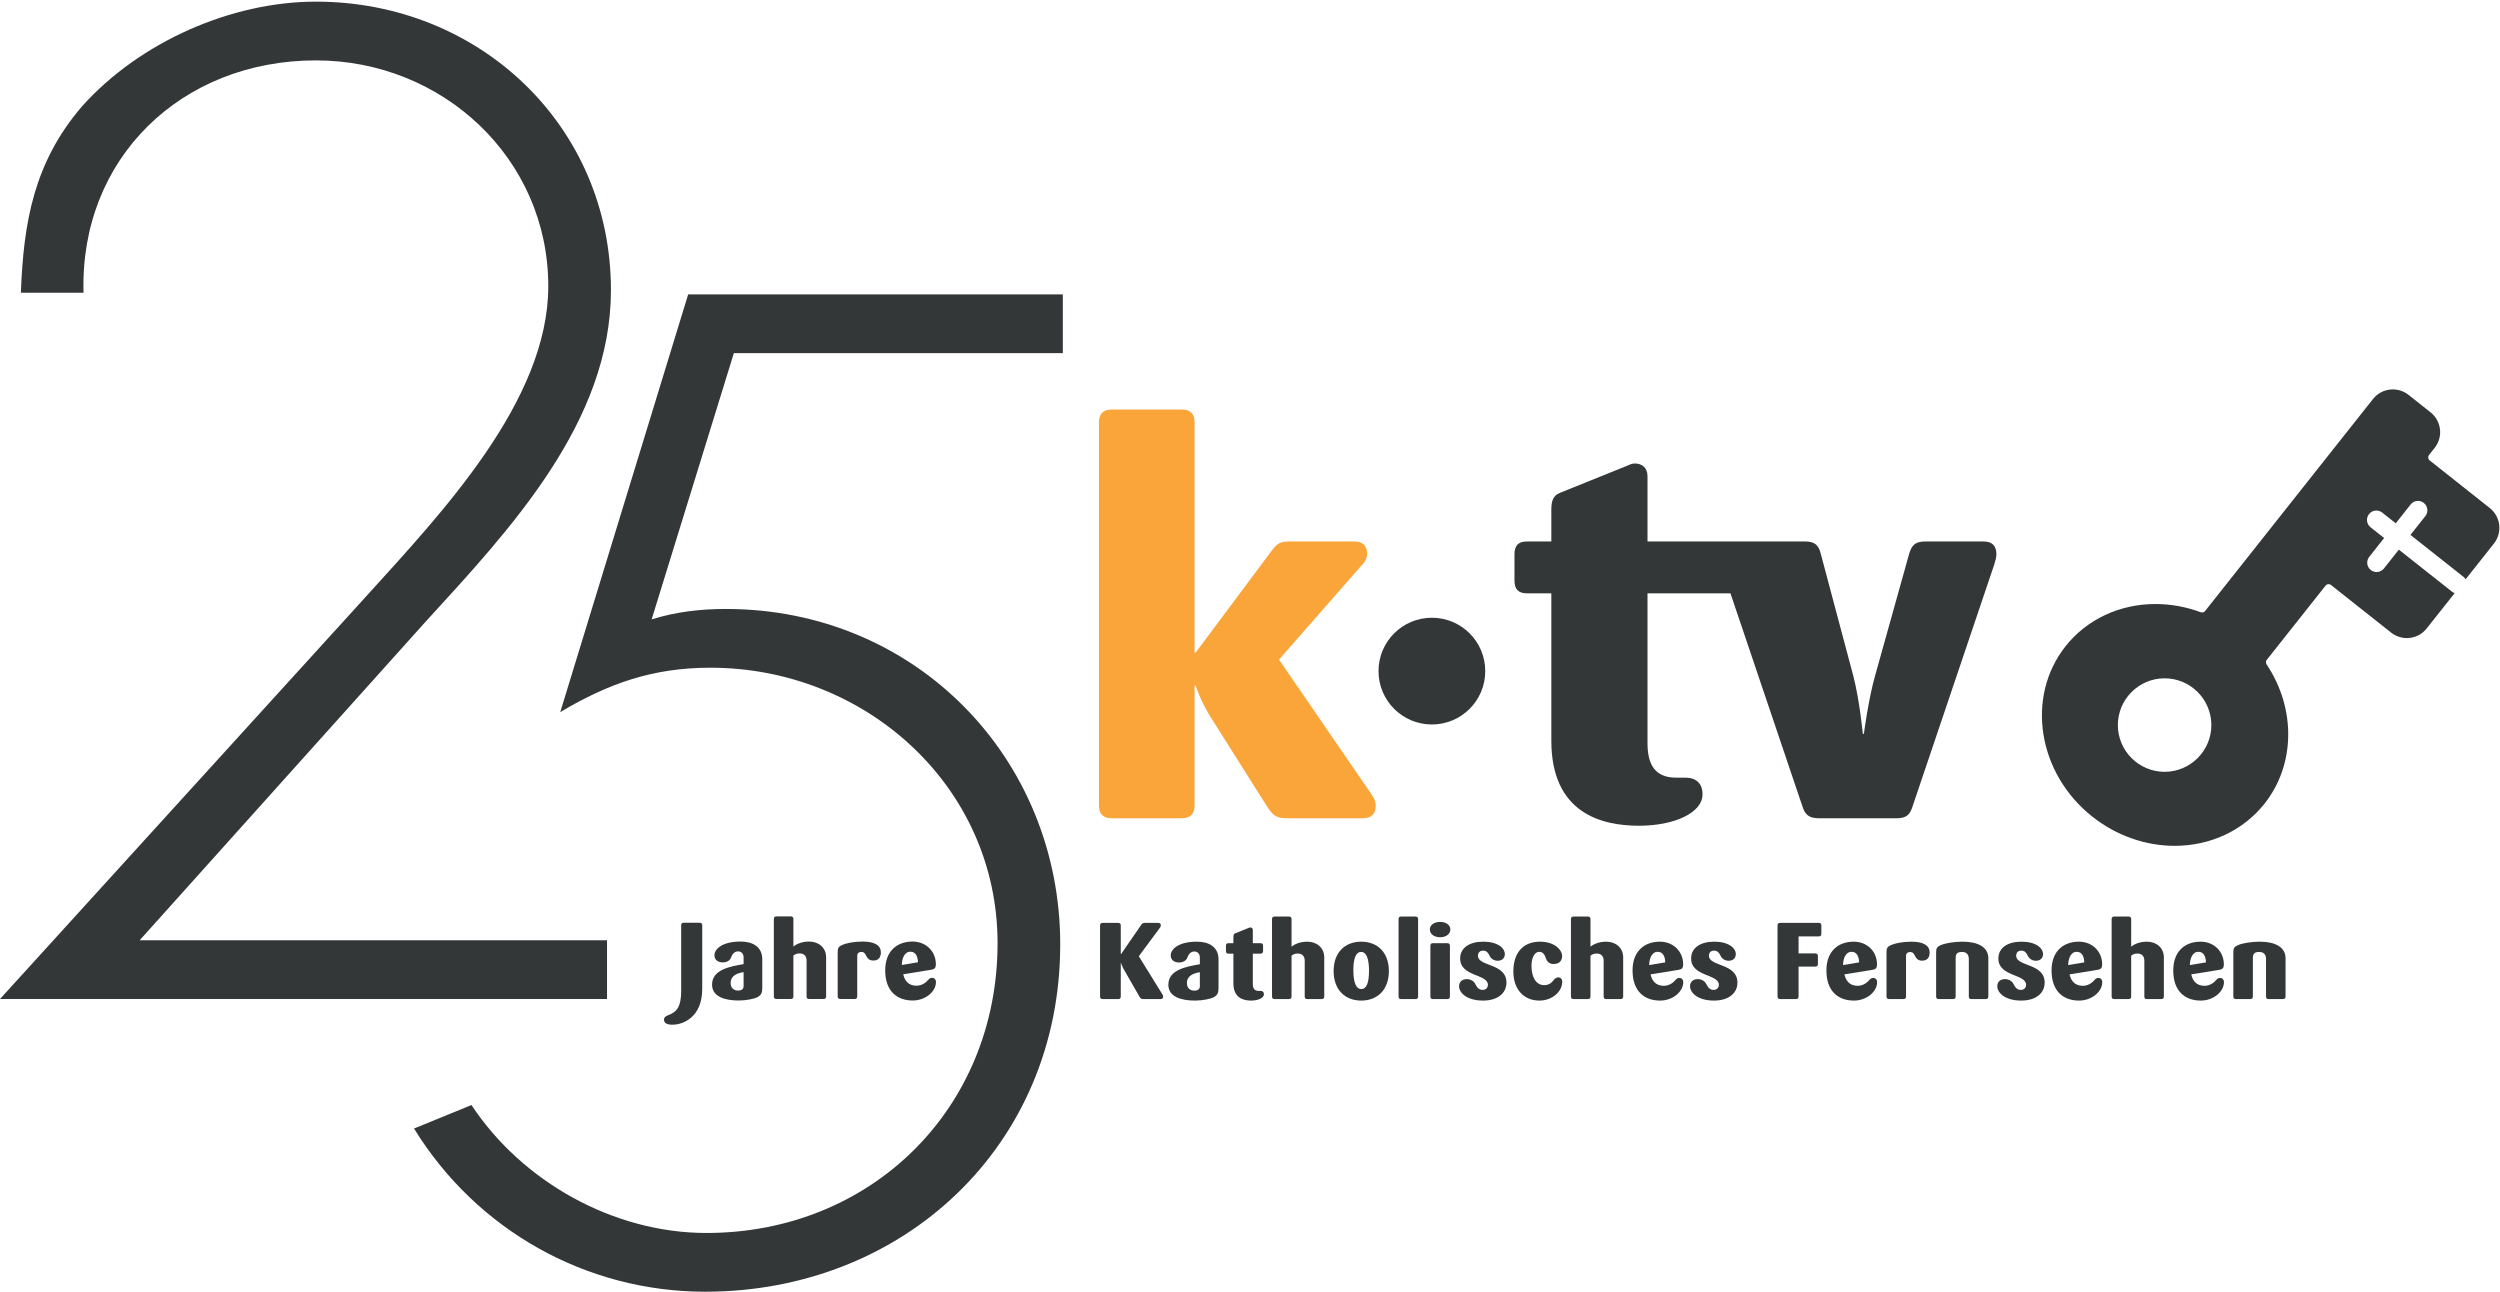
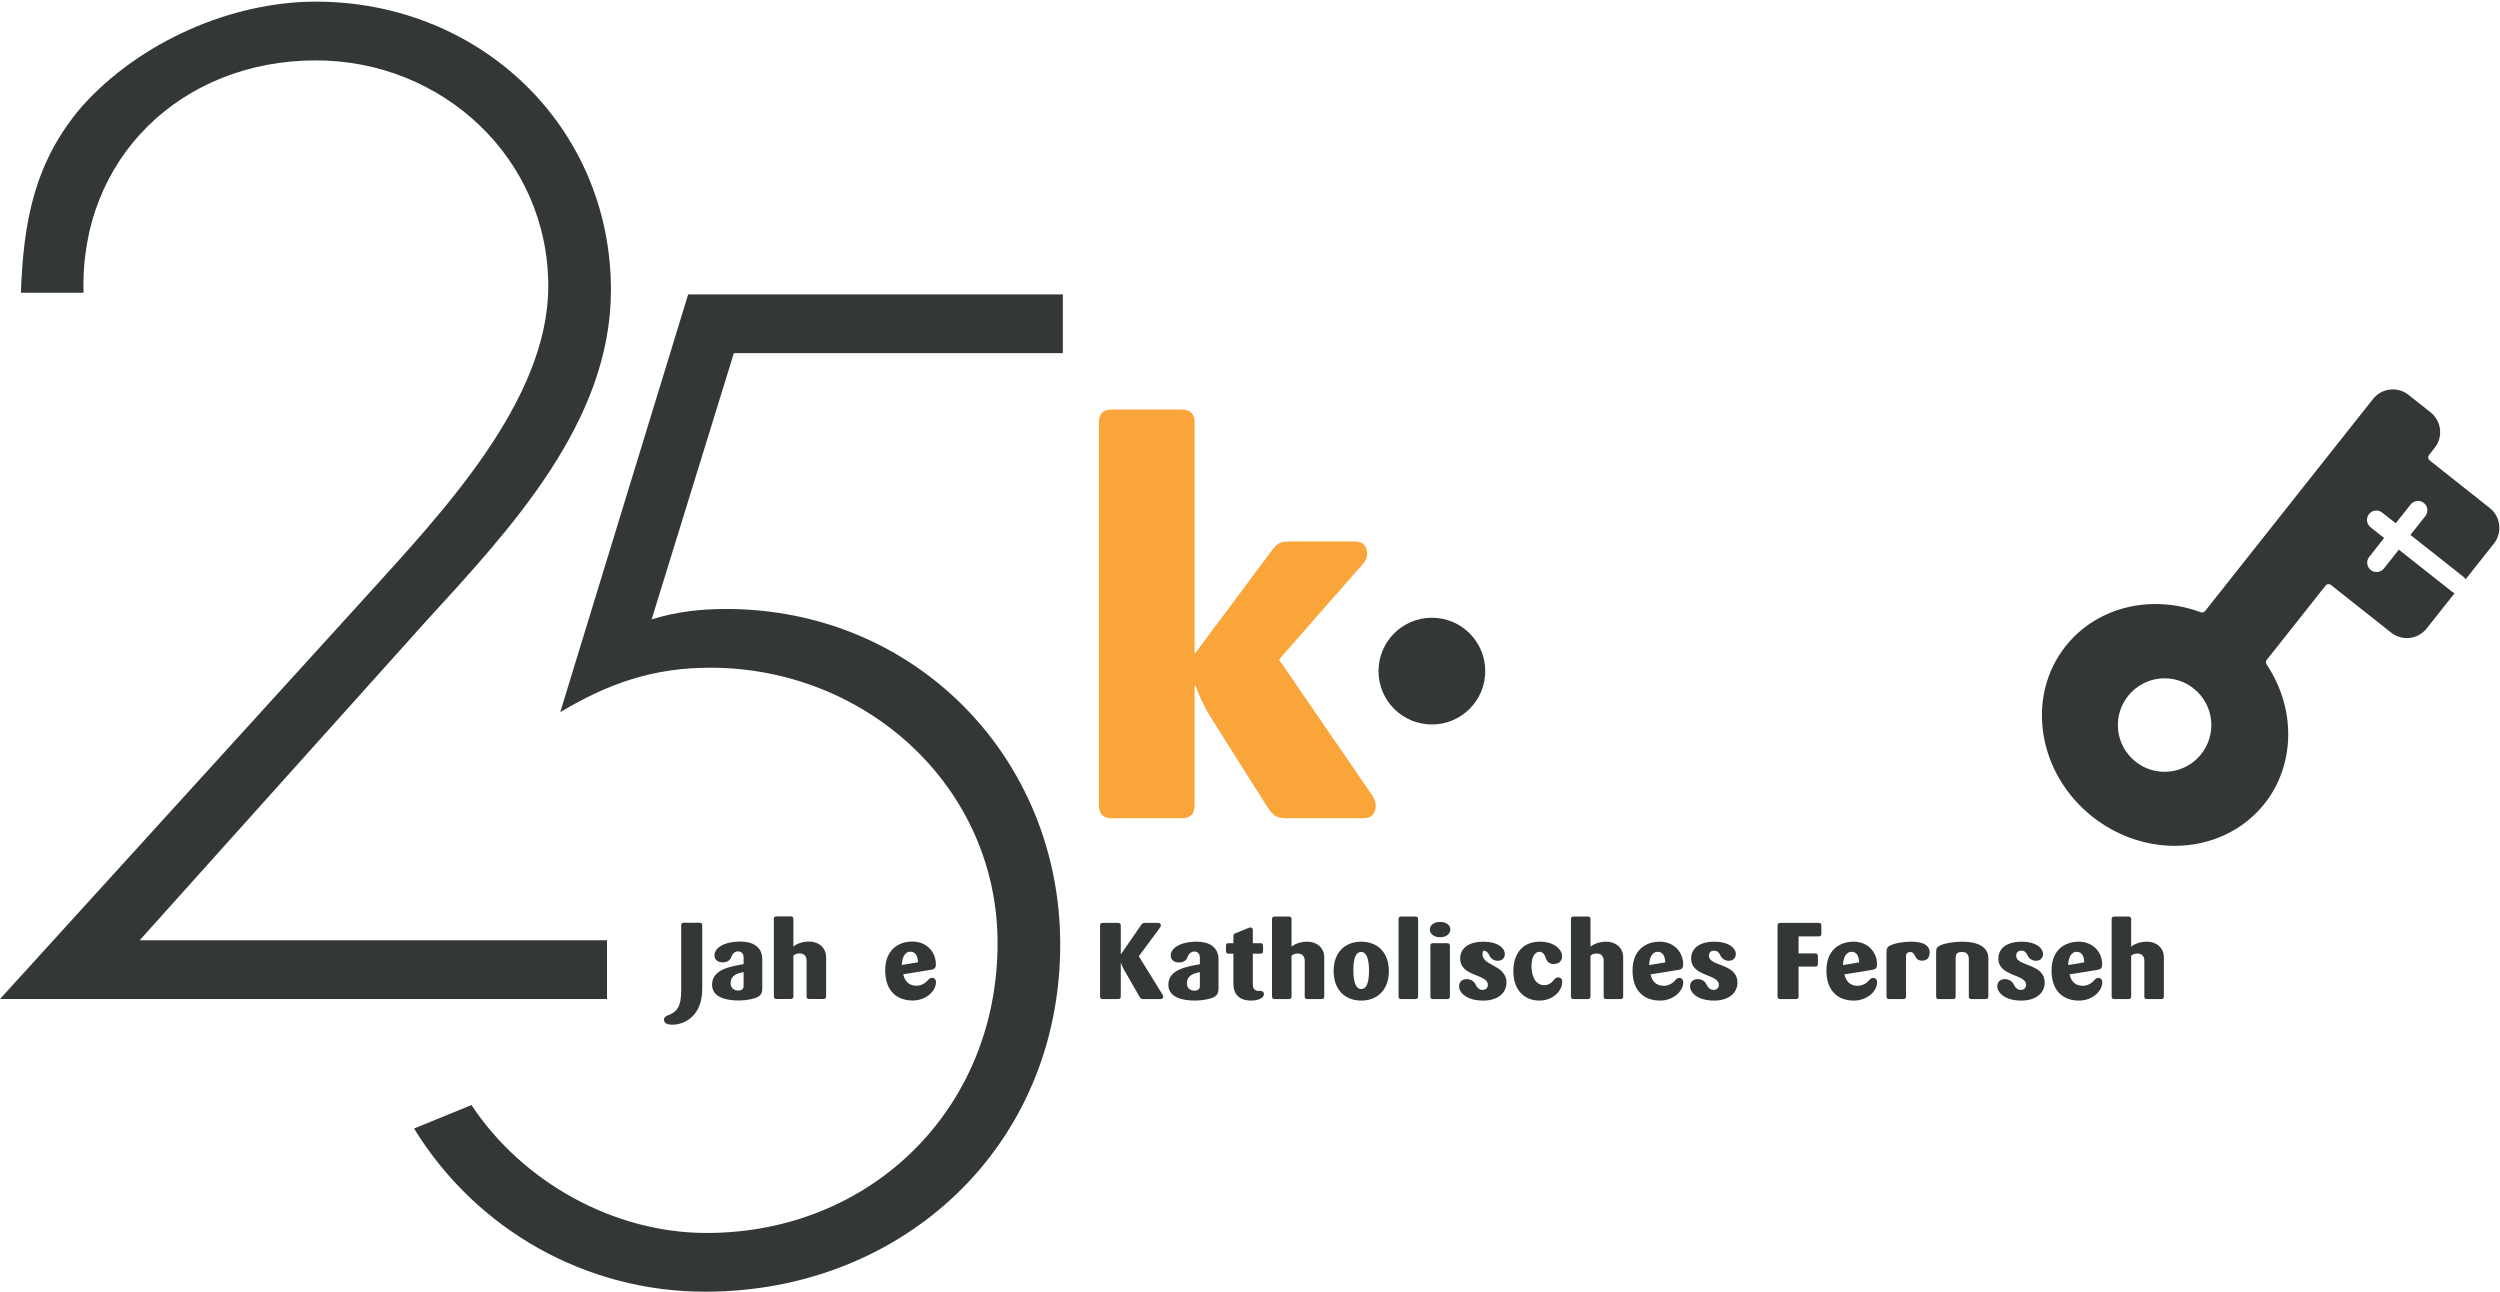
<svg xmlns="http://www.w3.org/2000/svg" width="100%" height="100%" viewBox="0 0 2113 1092" version="1.1" xml:space="preserve" style="fill-rule:evenodd;clip-rule:evenodd;stroke-linejoin:round;stroke-miterlimit:2;">
  <g transform="matrix(4.167,0,0,4.167,0,0)">
    <path d="M235.406,202.645L231.926,202.645C231.488,202.645 231.335,202.513 231.116,202.141L228.008,196.735C227.636,196.101 227.373,195.313 227.373,195.313L227.329,195.313L227.329,202.12C227.329,202.469 227.155,202.645 226.805,202.645L223.653,202.645C223.303,202.645 223.127,202.469 223.127,202.12L223.127,187.718C223.127,187.368 223.303,187.193 223.653,187.193L226.805,187.193C227.155,187.193 227.329,187.368 227.329,187.718L227.329,193.54L227.373,193.54L231.401,187.697C231.641,187.346 231.773,187.193 232.21,187.193L234.946,187.193C235.297,187.193 235.449,187.368 235.449,187.718C235.449,187.827 235.406,187.981 235.318,188.112L230.985,193.956L235.778,201.704C235.865,201.835 235.931,201.988 235.931,202.12C235.931,202.469 235.756,202.645 235.406,202.645Z" style="fill:rgb(51,55,56);fill-rule:nonzero;" />
    <path d="M243.369,197.195C242.056,197.414 240.742,197.896 240.742,199.427C240.742,200.347 241.334,200.938 242.253,200.938C242.843,200.938 243.369,200.697 243.369,200.04L243.369,197.195ZM246.258,202.229C245.623,202.601 243.938,202.951 242.384,202.951C239.802,202.951 236.978,202.294 236.978,199.733C236.978,196.67 240.655,196.057 243.369,195.575L243.369,194.196C243.369,193.43 242.865,192.993 242.253,192.993C241.487,192.993 241.028,193.628 240.852,194.174C240.633,194.831 239.998,195.225 239.145,195.225C238.204,195.225 237.46,194.744 237.46,193.78C237.46,192.577 238.948,191.001 242.778,191.001C245.273,191.001 247.155,192.117 247.155,194.59L247.155,200.39C247.155,201.332 246.981,201.791 246.258,202.229Z" style="fill:rgb(51,55,56);fill-rule:nonzero;" />
    <path d="M253.762,202.951C252.274,202.951 250.173,202.469 250.173,199.471L250.173,193.43L249.167,193.43C248.816,193.43 248.663,193.256 248.663,192.905L248.663,191.833C248.663,191.483 248.816,191.307 249.167,191.307L250.173,191.307L250.173,189.994C250.173,189.622 250.26,189.425 250.523,189.316L253.237,188.221C253.347,188.178 253.456,188.112 253.587,188.112C253.916,188.112 254.112,188.309 254.112,188.637L254.112,191.307L255.666,191.307C256.017,191.307 256.191,191.483 256.191,191.833L256.191,192.905C256.191,193.256 256.017,193.43 255.666,193.43L254.112,193.43L254.112,199.581C254.112,200.697 254.638,200.981 255.294,200.981L255.666,200.981C256.104,200.981 256.367,201.222 256.367,201.66C256.367,202.426 255.207,202.951 253.762,202.951Z" style="fill:rgb(51,55,56);fill-rule:nonzero;" />
    <path d="M268.074,202.645L265.141,202.645C264.791,202.645 264.638,202.469 264.638,202.12L264.638,194.875C264.638,193.89 264.091,193.408 263.215,193.408C262.668,193.408 262.274,193.584 261.967,193.846L261.967,202.12C261.967,202.469 261.793,202.645 261.443,202.645L258.532,202.645C258.181,202.645 258.006,202.469 258.006,202.12L258.006,186.427C258.006,186.076 258.181,185.902 258.532,185.902L261.443,185.902C261.793,185.902 261.967,186.076 261.967,186.427L261.967,192.03C262.449,191.592 263.588,191.001 265.163,191.001C267.067,191.001 268.599,192.227 268.599,194.196L268.599,202.12C268.599,202.469 268.424,202.645 268.074,202.645Z" style="fill:rgb(51,55,56);fill-rule:nonzero;" />
    <path d="M276.082,193.08C275.053,193.08 274.505,194.306 274.505,196.779C274.505,199.274 275.053,200.609 276.103,200.609C277.176,200.609 277.679,199.361 277.679,196.888C277.679,194.416 277.132,193.08 276.082,193.08ZM276.103,202.951C272.776,202.951 270.501,200.719 270.501,196.954C270.501,193.19 272.798,191.001 276.103,191.001C279.408,191.001 281.706,193.19 281.706,196.954C281.706,200.719 279.43,202.951 276.103,202.951Z" style="fill:rgb(51,55,56);fill-rule:nonzero;" />
    <path d="M287.11,202.645L284.177,202.645C283.827,202.645 283.674,202.469 283.674,202.12L283.674,186.427C283.674,186.076 283.827,185.902 284.177,185.902L287.11,185.902C287.46,185.902 287.635,186.076 287.635,186.427L287.635,202.12C287.635,202.469 287.46,202.645 287.11,202.645Z" style="fill:rgb(51,55,56);fill-rule:nonzero;" />
    <path d="M293.564,202.645L290.631,202.645C290.281,202.645 290.128,202.469 290.128,202.12L290.128,191.833C290.128,191.483 290.281,191.307 290.631,191.307L293.564,191.307C293.914,191.307 294.089,191.483 294.089,191.833L294.089,202.12C294.089,202.469 293.914,202.645 293.564,202.645ZM292.098,190.104C290.807,190.104 290.019,189.382 290.019,188.528C290.019,187.675 290.807,186.996 292.098,186.996C293.389,186.996 294.177,187.675 294.177,188.528C294.177,189.382 293.389,190.104 292.098,190.104Z" style="fill:rgb(51,55,56);fill-rule:nonzero;" />
-     <path d="M300.807,202.951C297.481,202.951 295.948,201.332 295.948,200.062C295.948,199.143 296.561,198.596 297.503,198.596C298.29,198.596 298.947,199.011 299.232,199.581C299.582,200.281 299.954,200.784 300.741,200.784C301.311,200.784 301.792,200.39 301.792,199.755C301.792,197.523 296.167,198.136 296.167,194.416C296.167,192.183 298.137,191.001 300.851,191.001C303.762,191.001 305.228,192.293 305.228,193.518C305.228,194.372 304.615,194.875 303.784,194.875C303.062,194.875 302.427,194.481 302.142,193.868C301.858,193.256 301.507,192.818 300.829,192.818C300.151,192.818 299.778,193.234 299.778,193.846C299.778,196.101 305.557,195.313 305.557,199.318C305.557,201.419 303.806,202.951 300.807,202.951Z" style="fill:rgb(51,55,56);fill-rule:nonzero;" />
+     <path d="M300.807,202.951C297.481,202.951 295.948,201.332 295.948,200.062C295.948,199.143 296.561,198.596 297.503,198.596C298.29,198.596 298.947,199.011 299.232,199.581C299.582,200.281 299.954,200.784 300.741,200.784C301.311,200.784 301.792,200.39 301.792,199.755C301.792,197.523 296.167,198.136 296.167,194.416C296.167,192.183 298.137,191.001 300.851,191.001C303.762,191.001 305.228,192.293 305.228,193.518C305.228,194.372 304.615,194.875 303.784,194.875C303.062,194.875 302.427,194.481 302.142,193.868C301.858,193.256 301.507,192.818 300.829,192.818C299.778,196.101 305.557,195.313 305.557,199.318C305.557,201.419 303.806,202.951 300.807,202.951Z" style="fill:rgb(51,55,56);fill-rule:nonzero;" />
    <path d="M312.229,202.951C309.274,202.951 306.955,200.894 306.955,197.02C306.955,193.43 308.793,191.001 312.36,191.001C315.337,191.001 316.847,192.686 316.847,193.912C316.847,194.875 316.278,195.531 315.075,195.531C314.155,195.531 313.718,194.919 313.498,194.24C313.346,193.78 313.039,193.058 312.207,193.058C311.353,193.058 310.631,194.087 310.631,195.925C310.631,197.961 311.419,199.821 313.214,199.821C314.286,199.821 314.811,199.209 315.227,198.683C315.469,198.399 315.731,198.246 316.081,198.246C316.562,198.246 316.869,198.596 316.869,199.143C316.869,201.134 314.833,202.951 312.229,202.951Z" style="fill:rgb(51,55,56);fill-rule:nonzero;" />
    <path d="M328.707,202.645L325.774,202.645C325.424,202.645 325.271,202.469 325.271,202.12L325.271,194.875C325.271,193.89 324.723,193.408 323.848,193.408C323.301,193.408 322.907,193.584 322.6,193.846L322.6,202.12C322.6,202.469 322.425,202.645 322.075,202.645L319.164,202.645C318.814,202.645 318.639,202.469 318.639,202.12L318.639,186.427C318.639,186.076 318.814,185.902 319.164,185.902L322.075,185.902C322.425,185.902 322.6,186.076 322.6,186.427L322.6,192.03C323.082,191.592 324.22,191.001 325.796,191.001C327.7,191.001 329.232,192.227 329.232,194.196L329.232,202.12C329.232,202.469 329.057,202.645 328.707,202.645Z" style="fill:rgb(51,55,56);fill-rule:nonzero;" />
    <path d="M336.254,193.058C334.963,193.058 334.525,194.525 334.503,195.751L337.765,195.203C337.743,194.174 337.393,193.058 336.254,193.058ZM336.714,202.951C333.519,202.951 331.133,201.047 331.133,196.845C331.133,192.796 333.672,191.001 336.67,191.001C339.406,191.001 341.398,192.993 341.398,195.597C341.398,196.363 341.113,196.604 340.478,196.713L334.788,197.632C335.073,198.946 335.86,199.953 337.48,199.953C338.64,199.953 339.494,199.209 339.866,198.749C340.063,198.508 340.304,198.355 340.654,198.355C341.091,198.355 341.42,198.705 341.42,199.209C341.42,201.156 339.275,202.951 336.714,202.951Z" style="fill:rgb(51,55,56);fill-rule:nonzero;" />
    <path d="M347.655,202.951C344.328,202.951 342.796,201.332 342.796,200.062C342.796,199.143 343.409,198.596 344.35,198.596C345.138,198.596 345.795,199.011 346.079,199.581C346.429,200.281 346.802,200.784 347.589,200.784C348.158,200.784 348.639,200.39 348.639,199.755C348.639,197.523 343.015,198.136 343.015,194.416C343.015,192.183 344.985,191.001 347.699,191.001C350.61,191.001 352.076,192.293 352.076,193.518C352.076,194.372 351.463,194.875 350.632,194.875C349.909,194.875 349.275,194.481 348.99,193.868C348.705,193.256 348.355,192.818 347.677,192.818C346.998,192.818 346.626,193.234 346.626,193.846C346.626,196.101 352.404,195.313 352.404,199.318C352.404,201.419 350.653,202.951 347.655,202.951Z" style="fill:rgb(51,55,56);fill-rule:nonzero;" />
    <path d="M368.924,189.928L364.809,189.928L364.809,193.386L368.201,193.386C368.552,193.386 368.727,193.562 368.727,193.912L368.727,195.553C368.727,195.903 368.552,196.057 368.201,196.057L364.809,196.057L364.809,202.12C364.809,202.469 364.634,202.645 364.284,202.645L361.067,202.645C360.717,202.645 360.541,202.469 360.541,202.12L360.541,187.718C360.541,187.368 360.717,187.193 361.067,187.193L368.924,187.193C369.274,187.193 369.427,187.368 369.427,187.718L369.427,189.404C369.427,189.754 369.274,189.928 368.924,189.928Z" style="fill:rgb(51,55,56);fill-rule:nonzero;" />
    <path d="M375.576,193.058C374.285,193.058 373.847,194.525 373.825,195.751L377.086,195.203C377.064,194.174 376.714,193.058 375.576,193.058ZM376.035,202.951C372.84,202.951 370.455,201.047 370.455,196.845C370.455,192.796 372.993,191.001 375.992,191.001C378.727,191.001 380.719,192.993 380.719,195.597C380.719,196.363 380.434,196.604 379.8,196.713L374.109,197.632C374.394,198.946 375.182,199.953 376.802,199.953C377.961,199.953 378.815,199.209 379.187,198.749C379.384,198.508 379.625,198.355 379.975,198.355C380.412,198.355 380.741,198.705 380.741,199.209C380.741,201.156 378.596,202.951 376.035,202.951Z" style="fill:rgb(51,55,56);fill-rule:nonzero;" />
    <path d="M389.887,194.853C388.136,194.853 388.661,193.102 387.458,193.102C386.932,193.102 386.604,193.386 386.604,193.868L386.604,202.12C386.604,202.469 386.429,202.645 386.079,202.645L383.168,202.645C382.818,202.645 382.643,202.469 382.643,202.12L382.643,193.146C382.643,192.315 382.818,192.008 383.584,191.679C384.372,191.329 385.947,191.001 387.698,191.001C390.325,191.001 391.397,191.921 391.397,193.168C391.397,194.24 390.872,194.853 389.887,194.853Z" style="fill:rgb(51,55,56);fill-rule:nonzero;" />
    <path d="M402.775,202.645L399.842,202.645C399.492,202.645 399.339,202.469 399.339,202.12L399.339,194.547C399.339,193.737 398.989,193.08 397.939,193.08C396.867,193.08 396.669,193.628 396.669,194.306L396.669,202.12C396.669,202.469 396.494,202.645 396.144,202.645L393.233,202.645C392.883,202.645 392.708,202.469 392.708,202.12L392.708,193.146C392.708,192.315 392.905,192.03 393.649,191.701C394.503,191.329 396.297,191.001 398.048,191.001C401.221,191.001 403.3,192.117 403.3,194.372L403.3,202.12C403.3,202.469 403.126,202.645 402.775,202.645Z" style="fill:rgb(51,55,56);fill-rule:nonzero;" />
    <path d="M409.973,202.951C406.646,202.951 405.114,201.332 405.114,200.062C405.114,199.143 405.727,198.596 406.668,198.596C407.456,198.596 408.113,199.011 408.397,199.581C408.748,200.281 409.12,200.784 409.907,200.784C410.477,200.784 410.958,200.39 410.958,199.755C410.958,197.523 405.333,198.136 405.333,194.416C405.333,192.183 407.303,191.001 410.017,191.001C412.928,191.001 414.394,192.293 414.394,193.518C414.394,194.372 413.781,194.875 412.95,194.875C412.227,194.875 411.593,194.481 411.308,193.868C411.023,193.256 410.673,192.818 409.995,192.818C409.316,192.818 408.944,193.234 408.944,193.846C408.944,196.101 414.723,195.313 414.723,199.318C414.723,201.419 412.972,202.951 409.973,202.951Z" style="fill:rgb(51,55,56);fill-rule:nonzero;" />
    <path d="M421.242,193.058C419.95,193.058 419.513,194.525 419.491,195.751L422.752,195.203C422.73,194.174 422.38,193.058 421.242,193.058ZM421.701,202.951C418.506,202.951 416.12,201.047 416.12,196.845C416.12,192.796 418.659,191.001 421.657,191.001C424.393,191.001 426.385,192.993 426.385,195.597C426.385,196.363 426.1,196.604 425.466,196.713L419.775,197.632C420.06,198.946 420.847,199.953 422.467,199.953C423.627,199.953 424.481,199.209 424.853,198.749C425.05,198.508 425.291,198.355 425.641,198.355C426.078,198.355 426.406,198.705 426.406,199.209C426.406,201.156 424.262,202.951 421.701,202.951Z" style="fill:rgb(51,55,56);fill-rule:nonzero;" />
    <path d="M438.376,202.645L435.443,202.645C435.093,202.645 434.94,202.469 434.94,202.12L434.94,194.875C434.94,193.89 434.393,193.408 433.518,193.408C432.97,193.408 432.576,193.584 432.27,193.846L432.27,202.12C432.27,202.469 432.095,202.645 431.745,202.645L428.834,202.645C428.483,202.645 428.309,202.469 428.309,202.12L428.309,186.427C428.309,186.076 428.483,185.902 428.834,185.902L431.745,185.902C432.095,185.902 432.27,186.076 432.27,186.427L432.27,192.03C432.751,191.592 433.89,191.001 435.465,191.001C437.37,191.001 438.901,192.227 438.901,194.196L438.901,202.12C438.901,202.469 438.726,202.645 438.376,202.645Z" style="fill:rgb(51,55,56);fill-rule:nonzero;" />
-     <path d="M445.924,193.058C444.633,193.058 444.195,194.525 444.173,195.751L447.434,195.203C447.412,194.174 447.062,193.058 445.924,193.058ZM446.384,202.951C443.188,202.951 440.803,201.047 440.803,196.845C440.803,192.796 443.342,191.001 446.34,191.001C449.075,191.001 451.068,192.993 451.068,195.597C451.068,196.363 450.783,196.604 450.148,196.713L444.457,197.632C444.742,198.946 445.53,199.953 447.15,199.953C448.309,199.953 449.163,199.209 449.535,198.749C449.732,198.508 449.973,198.355 450.323,198.355C450.761,198.355 451.089,198.705 451.089,199.209C451.089,201.156 448.945,202.951 446.384,202.951Z" style="fill:rgb(51,55,56);fill-rule:nonzero;" />
-     <path d="M463.059,202.645L460.126,202.645C459.775,202.645 459.623,202.469 459.623,202.12L459.623,194.547C459.623,193.737 459.272,193.08 458.222,193.08C457.149,193.08 456.952,193.628 456.952,194.306L456.952,202.12C456.952,202.469 456.777,202.645 456.427,202.645L453.516,202.645C453.166,202.645 452.991,202.469 452.991,202.12L452.991,193.146C452.991,192.315 453.188,192.03 453.932,191.701C454.786,191.329 456.58,191.001 458.331,191.001C461.504,191.001 463.583,192.117 463.583,194.372L463.583,202.12C463.583,202.469 463.409,202.645 463.059,202.645Z" style="fill:rgb(51,55,56);fill-rule:nonzero;" />
    <path d="M276.436,165.968L260.939,165.968C258.771,165.968 258.12,165.318 256.928,163.475L245.441,145.269C243.599,142.343 242.515,139.091 242.515,139.091L242.298,139.091L242.298,163.367C242.298,165.102 241.431,165.968 239.697,165.968L225.5,165.968C223.766,165.968 222.9,165.102 222.9,163.367L222.9,85.664C222.9,83.93 223.766,83.063 225.5,83.063L239.697,83.063C241.431,83.063 242.298,83.93 242.298,85.664L242.298,132.372L242.515,132.372L257.471,112.323C258.771,110.59 259.204,109.831 261.372,109.831L274.702,109.831C276.436,109.831 277.303,110.698 277.303,112.432C277.303,112.974 276.977,113.841 276.436,114.383L259.422,133.782L278.387,161.417C278.82,162.067 279.037,162.826 279.037,163.367C279.037,165.102 278.17,165.968 276.436,165.968Z" style="fill:rgb(250,165,57);fill-rule:nonzero;" />
-     <path d="M402.334,109.83L390.521,109.83C388.571,109.83 387.812,110.481 387.27,112.215L380.334,137.033C378.926,142.018 378.058,148.845 378.058,148.845L377.842,148.845C377.842,148.845 377.192,142.018 375.892,137.033L369.281,112.215C368.847,110.481 367.98,109.83 366.137,109.83L334.167,109.83L334.167,96.61C334.167,94.984 333.192,94.008 331.566,94.008C330.916,94.008 330.375,94.334 329.832,94.55L316.394,99.969C315.093,100.511 314.66,101.486 314.66,103.328L314.66,109.83L309.675,109.83C307.941,109.83 307.182,110.698 307.182,112.432L307.182,117.742C307.182,119.476 307.941,120.343 309.675,120.343L314.66,120.343L314.66,150.254C314.66,165.102 325.064,167.485 332.433,167.485C339.586,167.485 345.33,164.885 345.33,161.092C345.33,158.924 344.029,157.732 341.862,157.732L340.019,157.732C336.768,157.732 334.167,156.323 334.167,150.796L334.167,120.343L350.991,120.343L365.596,163.584C366.137,165.318 367.005,165.968 368.956,165.968L384.67,165.968C386.621,165.968 387.379,165.318 387.921,163.584L404.502,114.491C404.718,113.732 404.935,113.082 404.935,112.432C404.935,110.698 404.068,109.83 402.334,109.83Z" style="fill:rgb(51,55,56);fill-rule:nonzero;" />
    <path d="M439.051,156.548C433.823,156.548 429.569,152.294 429.569,147.066C429.569,141.838 433.823,137.584 439.051,137.584C444.279,137.584 448.532,141.838 448.532,147.066C448.532,152.294 444.279,156.548 439.051,156.548ZM505.011,103.047L492.809,93.384C492.472,93.117 492.415,92.626 492.682,92.289L493.832,90.837C494.682,89.763 495.063,88.422 494.905,87.062C494.747,85.701 494.069,84.484 492.995,83.633L488.525,80.093C487.623,79.379 486.493,78.985 485.344,78.985C483.766,78.985 482.3,79.694 481.322,80.929L478.338,84.697L461.026,106.556L447.255,123.945C447.111,124.126 446.891,124.23 446.651,124.23C446.55,124.23 446.45,124.212 446.352,124.176C443.384,123.073 440.305,122.514 437.2,122.514C429.901,122.513 423.245,125.645 418.939,131.106C410.833,141.387 413.303,156.897 424.444,165.682C429.254,169.475 435.164,171.563 441.085,171.563C448.386,171.563 455.043,168.431 459.349,162.969C465.566,155.084 465.728,143.755 459.752,134.779C459.555,134.483 459.562,134.108 459.769,133.846L471.702,118.779C471.913,118.512 472.201,118.483 472.315,118.483C472.438,118.483 472.622,118.512 472.798,118.652L484.999,128.315C485.901,129.029 487.031,129.423 488.181,129.423C489.758,129.423 491.224,128.714 492.202,127.479L497.885,120.304C497.689,120.236 497.502,120.135 497.33,120L486.56,111.484L483.539,115.304C483.165,115.779 482.608,116.027 482.046,116.027C481.633,116.027 481.217,115.893 480.868,115.617C480.044,114.965 479.904,113.769 480.556,112.945L483.575,109.125L480.822,106.948C479.998,106.296 479.858,105.1 480.51,104.276C481.16,103.452 482.357,103.312 483.182,103.964L485.935,106.141L488.955,102.321C489.606,101.497 490.802,101.356 491.627,102.008C492.45,102.66 492.59,103.856 491.939,104.68L488.919,108.5L499.69,117.016C499.863,117.153 499.999,117.317 500.11,117.494L505.847,110.25C507.602,108.034 507.227,104.802 505.011,103.047Z" style="fill:rgb(51,55,56);fill-rule:nonzero;" />
    <path d="M290.432,146.947C284.451,146.947 279.606,142.103 279.606,136.122C279.606,130.141 284.451,125.296 290.432,125.296C296.413,125.296 301.256,130.141 301.256,136.122C301.256,142.103 296.413,146.947 290.432,146.947Z" style="fill:rgb(51,55,56);fill-rule:nonzero;" />
    <path d="M123.124,190.713L123.124,202.628L0,202.628L74.404,120.811C89.497,104.129 111.208,81.358 111.208,58.057C111.208,32.108 89.761,12.249 64.077,12.249C36.804,12.249 16.151,32.108 16.946,59.38L4.236,59.38C4.766,45.083 6.883,32.903 16.68,21.517C28.331,8.542 46.866,0.333 64.077,0.333C97.175,0.333 123.918,25.488 123.918,58.851C123.918,85.594 103.53,107.306 86.319,126.106L28.331,190.713L123.124,190.713Z" style="fill:rgb(51,55,56);fill-rule:nonzero;" />
    <path d="M148.852,71.621L132.17,125.637C137.201,124.048 142.231,123.519 147.263,123.519C185.656,123.519 215.048,153.704 215.048,191.568C215.048,232.346 183.273,262 143.026,262C118.93,262 96.689,249.556 83.979,228.902L95.63,224.136C105.956,239.759 124.491,250.086 143.291,250.086C176.654,250.086 202.338,224.931 202.338,191.304C202.338,159.529 175.595,135.433 144.086,135.433C132.434,135.433 123.432,138.611 113.635,144.437L139.584,59.707L215.577,59.707L215.577,71.621L148.852,71.621Z" style="fill:rgb(51,55,56);fill-rule:nonzero;" />
    <path d="M136.389,207.842C135.271,207.842 134.68,207.514 134.68,206.812C134.68,206.374 134.943,206.134 135.534,205.914C137.265,205.279 138.163,204.206 138.163,201.007L138.163,187.688C138.163,187.338 138.316,187.163 138.667,187.163L141.909,187.163C142.259,187.163 142.435,187.338 142.435,187.688L142.435,200.569C142.435,206.353 138.535,207.842 136.389,207.842Z" style="fill:rgb(51,55,56);fill-rule:nonzero;" />
    <path d="M150.825,197.174C149.511,197.393 148.197,197.874 148.197,199.409C148.197,200.328 148.788,200.92 149.708,200.92C150.3,200.92 150.825,200.678 150.825,200.021L150.825,197.174ZM153.717,202.213C153.082,202.585 151.395,202.935 149.84,202.935C147.255,202.935 144.429,202.278 144.429,199.714C144.429,196.648 148.109,196.034 150.825,195.553L150.825,194.173C150.825,193.406 150.321,192.968 149.708,192.968C148.941,192.968 148.481,193.603 148.306,194.151C148.087,194.808 147.452,195.203 146.597,195.203C145.656,195.203 144.911,194.72 144.911,193.756C144.911,192.552 146.4,190.975 150.234,190.975C152.731,190.975 154.615,192.092 154.615,194.567L154.615,200.373C154.615,201.314 154.44,201.775 153.717,202.213Z" style="fill:rgb(51,55,56);fill-rule:nonzero;" />
    <path d="M167.037,202.628L164.102,202.628C163.751,202.628 163.598,202.453 163.598,202.103L163.598,194.851C163.598,193.866 163.05,193.384 162.174,193.384C161.626,193.384 161.232,193.56 160.925,193.822L160.925,202.103C160.925,202.453 160.75,202.628 160.4,202.628L157.486,202.628C157.136,202.628 156.961,202.453 156.961,202.103L156.961,186.396C156.961,186.046 157.136,185.87 157.486,185.87L160.4,185.87C160.75,185.87 160.925,186.046 160.925,186.396L160.925,192.004C161.407,191.566 162.547,190.975 164.124,190.975C166.03,190.975 167.563,192.201 167.563,194.173L167.563,202.103C167.563,202.453 167.388,202.628 167.037,202.628Z" style="fill:rgb(51,55,56);fill-rule:nonzero;" />
-     <path d="M177.159,194.83C175.407,194.83 175.933,193.077 174.728,193.077C174.203,193.077 173.874,193.363 173.874,193.844L173.874,202.103C173.874,202.453 173.698,202.628 173.348,202.628L170.435,202.628C170.084,202.628 169.909,202.453 169.909,202.103L169.909,193.121C169.909,192.289 170.084,191.982 170.851,191.654C171.639,191.302 173.216,190.975 174.969,190.975C177.598,190.975 178.671,191.894 178.671,193.144C178.671,194.217 178.146,194.83 177.159,194.83Z" style="fill:rgb(51,55,56);fill-rule:nonzero;" />
    <path d="M184.674,193.034C183.382,193.034 182.944,194.501 182.922,195.729L186.186,195.181C186.164,194.151 185.813,193.034 184.674,193.034ZM185.134,202.935C181.936,202.935 179.548,201.03 179.548,196.824C179.548,192.771 182.089,190.975 185.091,190.975C187.828,190.975 189.822,192.968 189.822,195.575C189.822,196.341 189.537,196.583 188.902,196.691L183.207,197.612C183.491,198.926 184.28,199.935 185.901,199.935C187.062,199.935 187.916,199.19 188.289,198.729C188.486,198.488 188.727,198.335 189.078,198.335C189.516,198.335 189.844,198.685 189.844,199.19C189.844,201.139 187.697,202.935 185.134,202.935Z" style="fill:rgb(51,55,56);fill-rule:nonzero;" />
  </g>
</svg>